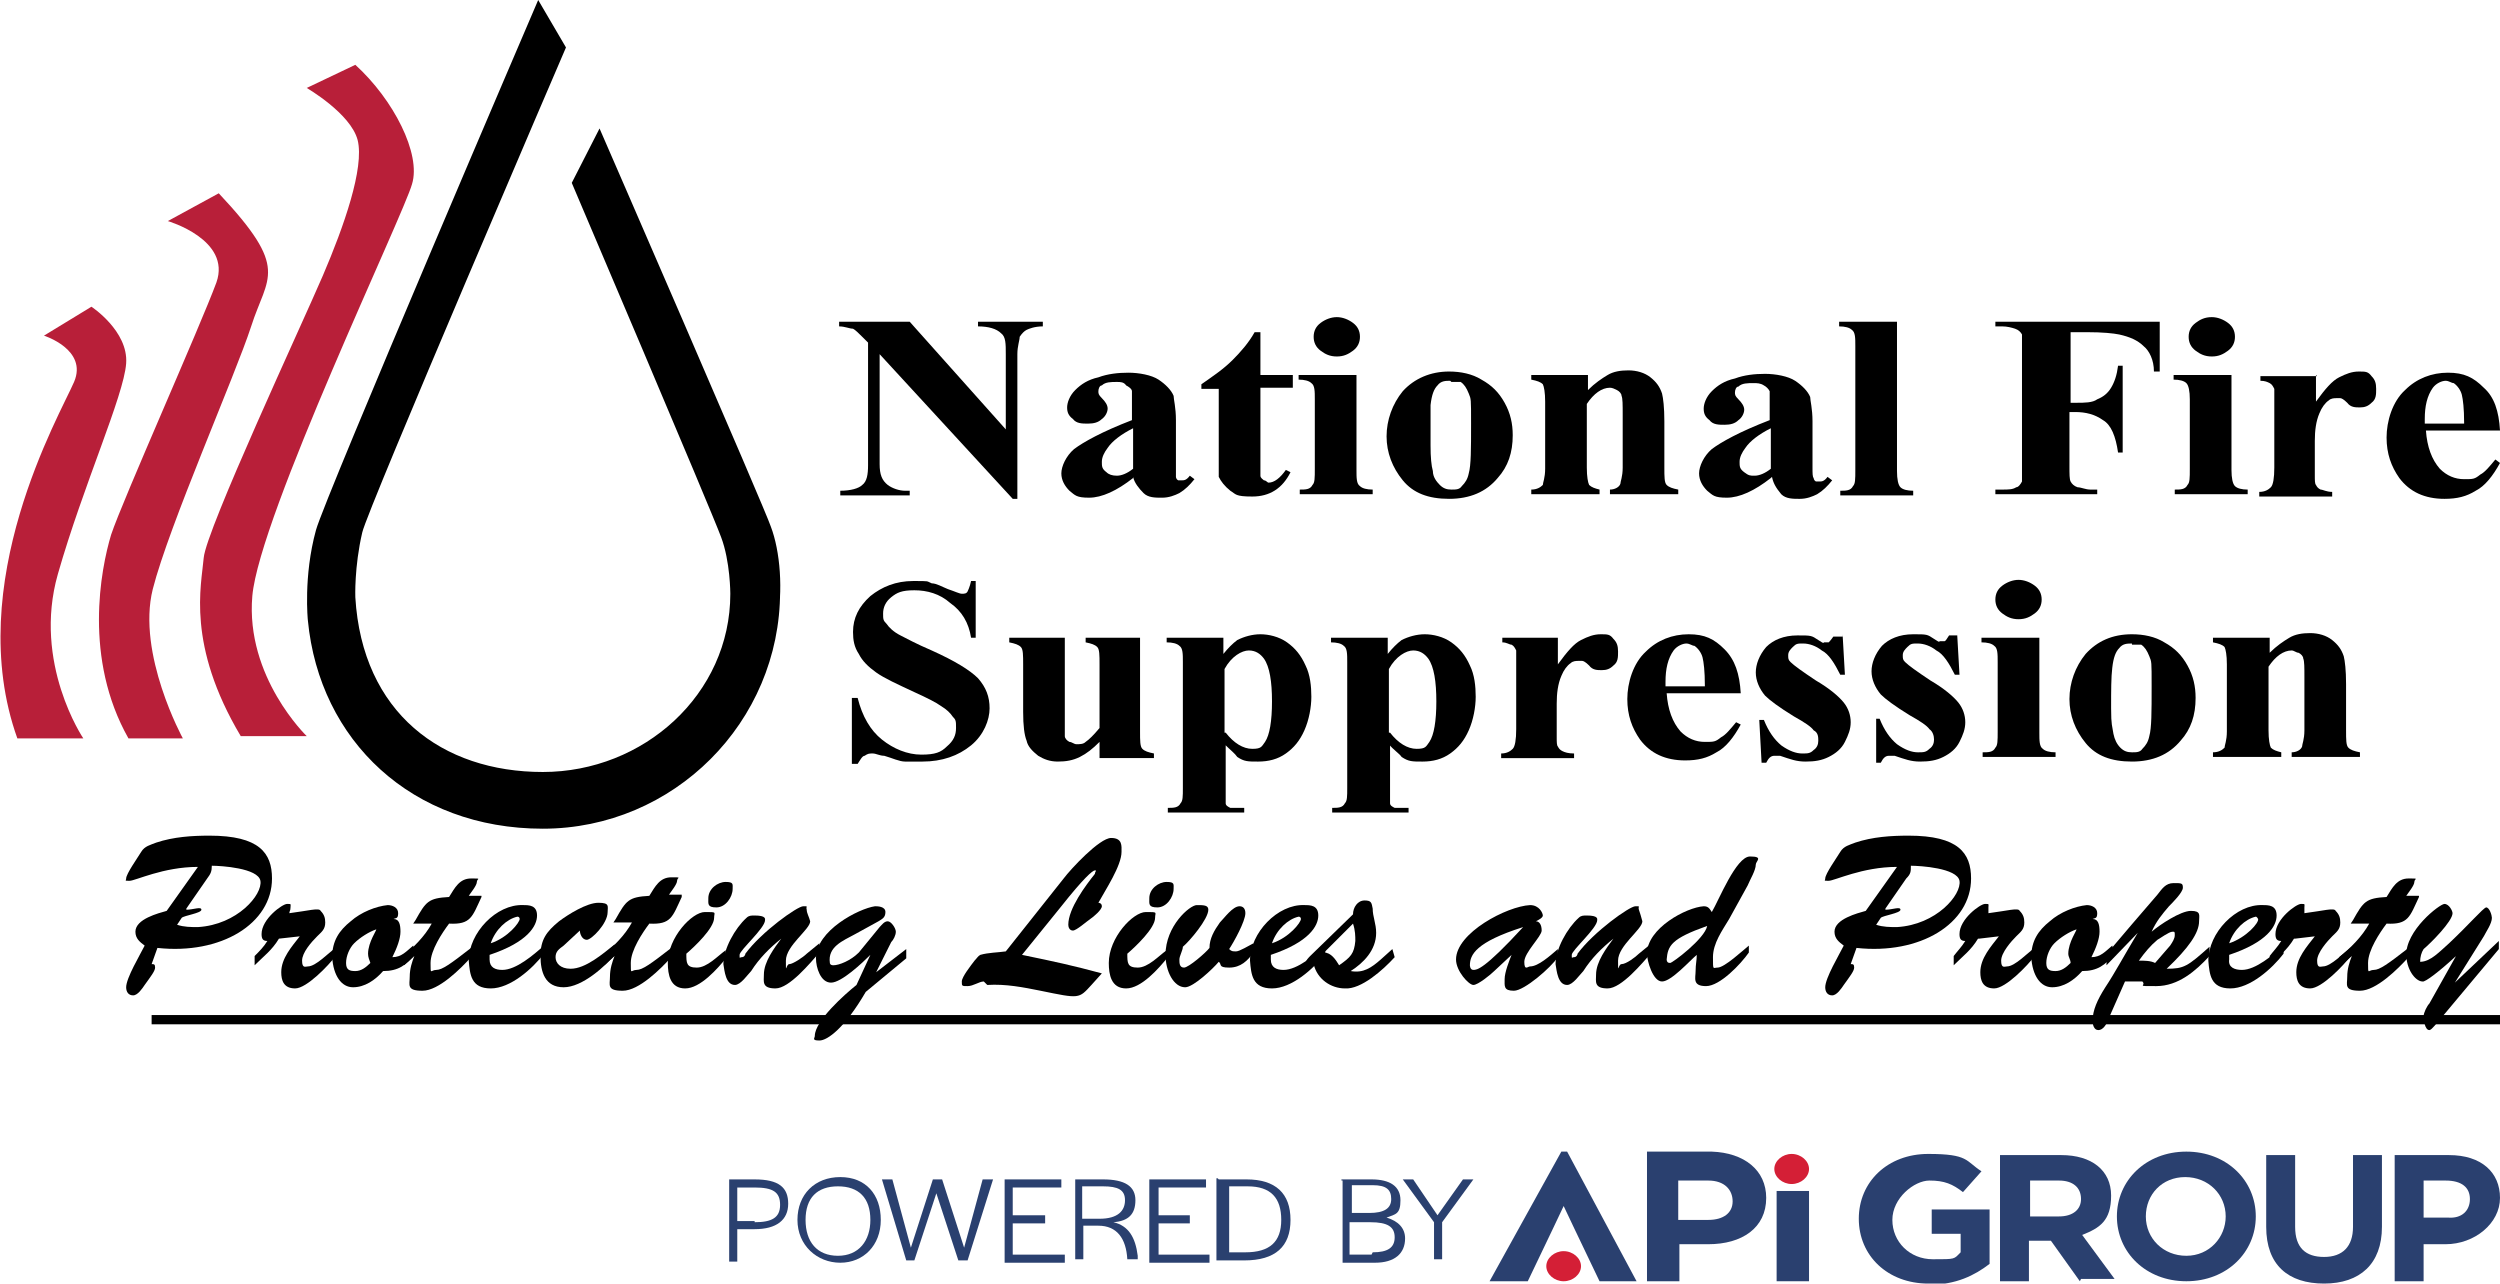
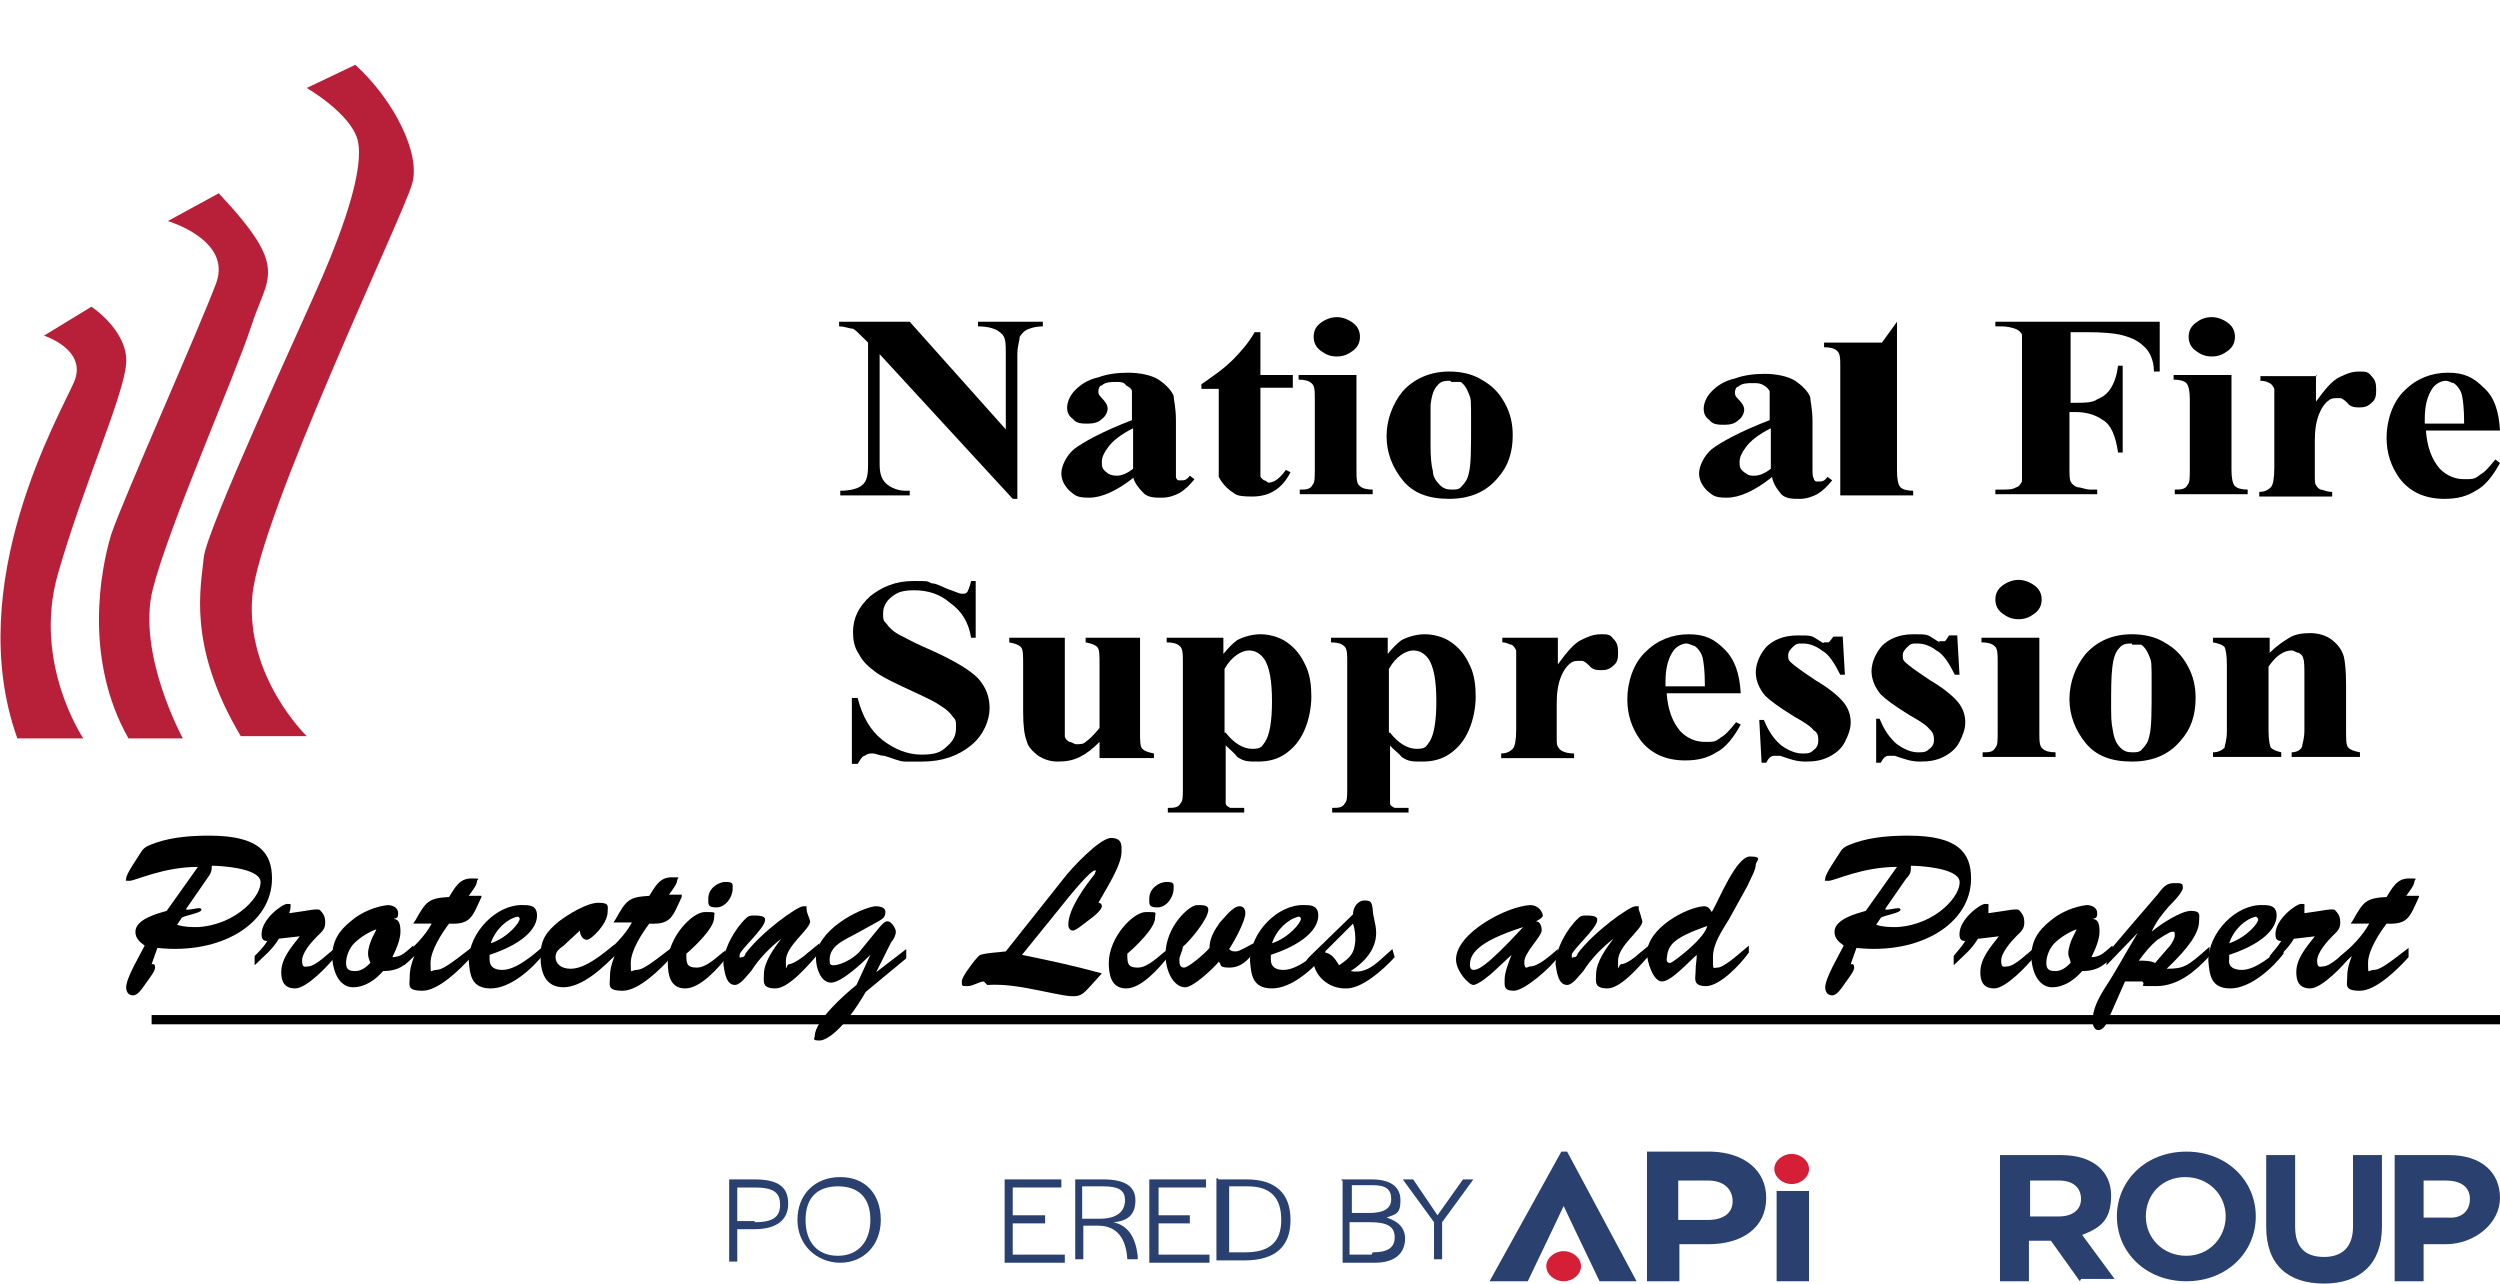
<svg xmlns="http://www.w3.org/2000/svg" data-name="Layer 1" version="1.1" viewBox="0 0 216 110.9" preserveAspectRatio="xMinYMin">
  <defs>
    <style>
      .cls-1 {
        clip-path: url(#clippath);
      }

      .cls-2 {
        fill: none;
      }

      .cls-2, .cls-3, .cls-4, .cls-5, .cls-6 {
        stroke-width: 0px;
      }

      .cls-3 {
        fill: #b81f39;
      }

      .cls-4 {
        fill: #000;
      }

      .cls-5 {
        fill: #d41f36;
      }

      .cls-6 {
        fill: #2a406f;
      }
    </style>
    <clipPath id="clippath">
      <rect class="cls-2" width="216" height="105.1" />
    </clipPath>
  </defs>
  <g class="cls-1">
    <path class="cls-3" d="M3.8,29s3.8,1.2,2.6,4c-1.2,2.8-9.7,17.4-4.9,30.8h5.7s-4.4-6.5-2.2-14.2c2.2-7.7,5.7-15.4,5.9-18.2.2-2.8-3-4.9-3-4.9l-4.1,2.5Z" />
    <path class="cls-3" d="M11.1,63.8h4.7s-4-7.3-2.6-12.9c1.4-5.5,7.1-18.4,8.5-22.7,1.4-4.4,3.4-4.9-2.8-11.5l-4.4,2.4s5.5,1.6,4.2,5.3c-1.4,3.8-8.1,18.8-9.1,21.8-.9,3-2.4,10.7,1.5,17.6" />
    <path class="cls-3" d="M20.8,63.6h5.7s-5.3-5.1-4.7-12.1c.6-6.9,13.1-33,13.8-35.6.8-2.6-1.6-7.3-4.9-10.3l-4.2,2s3.8,2.2,4.4,4.5c.6,2.4-1.2,7.5-3,11.7-1.8,4.2-10.1,22-10.3,24.4-.2,2.4-1.5,7.5,3.2,15.4" />
-     <path class="cls-4" d="M67.4,51.1c0,11.3-9.2,20.5-20.5,20.5s-19.3-7.6-20.3-18c0,0-.4-3.8.7-7.8C28.1,42.9,46.5,0,46.5,0l2.4,4.1s-17.2,40-17.6,41.9c-.7,3-.6,5.6-.6,5.6.6,10,7.5,15.1,16.2,15.1s16.2-6.7,16.2-15.4c0,0,0-2.8-.8-4.9-.8-2.2-12.9-30.6-12.9-30.6l2.4-4.7s14.4,33.1,14.8,34.4c.8,2.1,1.1,5.5.5,8.5" />
    <rect class="cls-4" x="13.1" y="87.7" width="202.9" height=".8" />
    <path class="cls-4" d="M13.1,83.3c.2,0,.3,0,.3.3s-.4.8-.9,1.5c-.2.3-.6.9-1,.9s-.6-.3-.6-.7c0-.8,1.2-2.8,1.6-3.6-.4-.3-.8-.6-.8-1.2,0-1.1,2-1.6,2.7-1.8l2.7-3.8c-3,0-5.4,1.2-5.9,1.2s-.3,0-.3-.2c0-.4,1-1.8,1.3-2.3.3-.5.8-.6,1.3-.8,1.5-.5,3.1-.6,4.6-.6,4.3,0,5.4,1.5,5.4,3.7,0,3.9-4.4,6.6-9.9,6l-.5,1.4ZM16.1,78.6c.6,0,1.3-.3,1.3,0s-1.5.5-1.7.7l-.4.6c.6.2,1.2.2,1.8.2,3.4-.2,5.6-2.8,5.4-4-.2-1.1-3.4-1.3-4.2-1.3,0,.5-.1.7-.4,1.1l-1.8,2.6h0Z" />
    <path class="cls-4" d="M24.1,81.1c-.6,1-1.3,1.5-2.1,2.3v-.8c.4-.4.8-.8,1.1-1.3-.4,0-.5-.2-.5-.6,0-1.3,1.8-2.6,2.2-2.6s.3,0,.3.3-.1.3-.1.5c1.6-.2,2.6-.5,2.7-.2.3.3.4.6.4,1,0,.6-.3.8-.7,1.2-.5.5-1.3,1.4-1.3,2.1s.3.5.5.5c.7,0,1.8-1.2,2.4-1.6v.7c-.6.8-2.5,2.8-3.5,2.8s-1.2-.7-1.2-1.4c0-1.2.9-2.2,1.6-3.1l-1.8.2Z" />
    <path class="cls-4" d="M35.9,82.4c-.8,1-1.5,1.5-2.8,1.5-.7.8-1.6,1.4-2.6,1.4s-1.7-1-1.8-2.6c0-1.4.6-2.3,1.6-3.1.9-.8,2.2-1.3,3.2-1.4.4,0,.9.2.9.7s-.2.4-.4.5c.5,0,.6.5.6,1.1s-.3,1.4-.7,2.2c.8,0,1.2-.5,1.8-1l.2.7M30.6,81.5c-.4.4-.7,1.1-.7,1.7s.3.7.8.7.9-.3,1.3-.7c-.1-.3-.2-.5-.2-.8,0-1,.8-2.1.7-2.1-.6.2-1.4.7-1.9,1.2" />
    <path class="cls-4" d="M41.6,77.5c-.8,1.7-.9,2.4-2.8,2.3-.6.8-1.6,2.3-1.6,3.4s0,.6.5.6,1.2-.5,3-1.9v.8c-.9,1-2.8,2.9-4.2,2.9s-1.1-.5-1.1-1.2.2-1.3.4-1.8l-.9.8-.2-.7c1-.8,2-1.8,2.6-2.9h-1.6l.2-.3c.9-1.6,1.1-1.9,2.9-2,.5-.8.9-1.6,1.9-1.6s.5,0,.5.3-.5.9-.7,1.2h1.1Z" />
    <path class="cls-4" d="M47,82.4c-1,1.3-2.9,3-4.6,3s-1.8-1.2-1.9-2.4c0-2.4,2.4-4.9,4.7-4.8.5,0,1.2,0,1.2.9s-.8,2.3-4.1,3.4v.4c0,.7.5.9,1.1.9,1.2,0,2.7-1.3,3.6-2.1v.7ZM44.9,79.4s0-.2-.2-.2c-.9.2-1.9,1.1-2.3,2.3,1.5-.5,2.5-1.8,2.5-2.1" />
    <path class="cls-4" d="M48.7,81.7c-.4.3-.7.5-.7,1s.4,1,1.3,1c1.3,0,2.8-1.3,3.8-2.1l.2.7c-1,1.2-3,3-4.6,3s-2-1.3-2-2.7.5-2.1,1.6-3c.8-.6,2.4-1.6,3.4-1.6s.8.3.8.8c0,1-1.4,2.4-1.8,2.4s-.6-.5-.6-.8l-1.4,1.3Z" />
    <path class="cls-4" d="M58.9,77.5c-.8,1.7-.9,2.4-2.8,2.3-.6.8-1.6,2.3-1.6,3.4s0,.6.5.6,1.2-.5,3-1.9v.8c-.9,1-2.8,2.9-4.2,2.9s-1.1-.5-1.1-1.2.2-1.3.4-1.8l-.9.8-.2-.8c1-.8,2-1.8,2.6-2.9h-1.6l.2-.3c.9-1.6,1.1-1.9,2.9-2,.5-.8.9-1.6,1.9-1.6s.5,0,.5.3-.5.9-.7,1.2h1.1v.2Z" />
    <path class="cls-4" d="M62.8,82.7c-.8,1-2.3,2.7-3.6,2.7s-1.5-1.2-1.5-2.2c0-2.2,2.1-4.4,3.2-4.4s.8,0,.8.5c0,.9-1.7,2.5-2.4,3.1,0,.8,0,1.2.9,1.2s1.8-1,2.5-1.5v.6h0ZM61.2,77.6c0-.8.8-1.4,1.5-1.4s.6.2.6.6c0,.7-.6,1.6-1.4,1.6s-.7-.3-.7-.8" />
    <path class="cls-4" d="M70.8,81.5v.8c-.8.9-2.6,3.1-3.8,3.1s-1-.6-1-1.2c0-1.1.9-2.3,1.5-3.1-1,.8-1.9,1.7-2.6,2.8-.3.3-.9,1.2-1.4,1.2-.8,0-.9-1.2-1-1.8,0-1.3,1-3.1,2-4,.2-.2.4-.2.7-.2,1,0,.9.3.9.4,0,.7-2.2,2.6-2.2,3s0,.2.2.2.3-.2.3-.3c1.4-1.9,4.5-4.1,5-4.1s.2,0,.3.3c0,.3.2.6.3,1,0,.7-2.1,2.1-2.1,3.4s0,.3.3.3,1.2-.6,1.5-.9l1.1-.9" />
    <path class="cls-4" d="M75.2,82.5h0c-.7.7-2.5,2.4-3.4,2.4s-1.3-1.3-1.3-2.1c0-2.4,3.7-4.3,5.1-4.5.2,0,.9,0,.9.5s-.3.6-.6.8l-2,1.1c-1.1.6-2.4,1.1-2.2,2.5,0,0,0,.2.3.2.5,0,1.5-.4,2.2-1.1l1.8-2.2c.2-.2.4-.5.7-.5s.7.6.7.9-.2.7-.4.9l-1.3,2.6,2.6-2v.8l-3.5,2.9c-1.8,3.1-3.3,4.2-4,4.2s-.4-.2-.4-.4c0-1.3,2.6-3.6,3.6-4.4l1.2-2.6Z" />
    <path class="cls-4" d="M85,84.8c-.4,0-.9.4-1.4.4s-.5,0-.5-.4.8-1.4,1.1-1.8c.2-.2.3-.4.5-.5.7-.2,1.5-.2,2.2-.3l5-6.3c.6-.8,3.1-3.5,4.1-3.5s.9.7.9,1.2c0,1.2-1.4,3.3-2,4.4,0,0,.3,0,.3.3s-.7.9-1,1.1c-.3.2-1.2,1-1.5,1s-.4-.3-.4-.5c0-1.4,1.5-3.4,2.3-4.4,0-.2.2-.3,0-.3s-1,.7-2.9,3.1l-3.4,4.2c2.9.6,4.3.9,6.9,1.6l-.9,1c-1.1,1.2-1,1.2-4.4.5-1.5-.3-3-.6-4.6-.5l-.3-.3Z" />
    <path class="cls-4" d="M100.9,82.7c-.8,1-2.3,2.7-3.6,2.7s-1.5-1.2-1.5-2.2c0-2.2,2.1-4.4,3.2-4.4s.8,0,.8.5c0,.9-1.7,2.5-2.4,3.1,0,.8,0,1.2.9,1.2s1.8-1,2.5-1.5v.6h0ZM99.3,77.6c0-.8.8-1.4,1.5-1.4s.6.2.6.6c0,.7-.6,1.6-1.4,1.6s-.7-.3-.7-.8" />
    <path class="cls-4" d="M107.1,78.3c.3,0,.5.2.5.6,0,.7-1,2.5-1.4,3.1.2.2.3.2.6.2s1.1-.5,1.5-.7v.8c-.5.7-1.1,1.3-2.1,1.3s-.6-.3-.9-.5c-.5.6-2.2,2.2-2.9,2.2-1,0-1.7-1.4-1.7-2.8,0-2.5,2.1-4.3,2.7-4.3s1,0,1,.4c0,.8-1.6,2.7-2.2,3.2,0,.3-.3.8-.3,1.1s0,.7.4.7,1.9-1.3,2.2-1.7c0-.8.4-1.5.9-2.2.4-.4,1.1-1.4,1.7-1.4" />
    <path class="cls-4" d="M114.5,82.4c-1,1.3-2.9,3-4.6,3s-1.8-1.2-1.9-2.4c0-2.4,2.4-4.9,4.7-4.8.5,0,1.2,0,1.2.9s-.8,2.3-4.1,3.4v.4c0,.7.5.9,1.1.9,1.2,0,2.7-1.3,3.6-2.1v.7M112.4,79.4s0-.2-.2-.2c-.9.2-1.9,1.1-2.3,2.3,1.5-.5,2.5-1.8,2.5-2.1" />
    <path class="cls-4" d="M120.3,82l.2.7c-1,1.1-2.9,2.8-4.3,2.7-1.2,0-2.4-.8-2.7-2.1,0,0-.2.2-.4.2s-.3-.2-.3-.3c0-.2.3-.5.4-.6l3.7-3.6c0-.6.4-1.2,1-1.2s.6.2.7.7c0,.7.3,1.3.3,2.1,0,1.5-1.1,2.6-2.2,3.3,1.1.2,1.8-.3,2.6-1l1-.9M114.4,82.3c.6,0,1,.6,1.3,1.1,1-.7,1.3-1,1.4-2.1,0-.4,0-.9-.2-1.5l-2.5,2.5" />
    <path class="cls-4" d="M129.1,83.9c-.3.3-1.4,1.2-1.8,1.2s-1.5-1.2-1.5-2.2c0-2.3,4.4-4.6,6.4-4.7.8,0,1.1.7,1.1.9s-.4.4-.6.5c.3,0,.5.3.5.8s-1.5,1.9-1.5,2.7.3.4.5.4c.7,0,1.7-.9,2.4-1.5v.7c-.6.9-2.9,2.9-3.8,2.9s-.8-.4-.8-1,.4-1.6.6-2.1l-1.5,1.4ZM127,83.4s0,.4.3.4.9,0,4.3-3.7c-4.1,1.3-4.6,2.4-4.6,3.3" />
    <path class="cls-4" d="M142.7,81.5v.8c-.8.9-2.6,3.1-3.8,3.1s-1-.6-1-1.2c0-1.1.9-2.3,1.5-3.1-1,.8-1.9,1.7-2.6,2.8-.3.3-.9,1.2-1.4,1.2-.8,0-.9-1.2-1-1.8,0-1.3,1-3.1,2-4,.2-.2.4-.2.7-.2,1,0,.9.3.9.4,0,.7-2.2,2.6-2.2,3s0,.2.2.2.3-.2.3-.3c1.4-1.9,4.5-4.1,5-4.1s.2,0,.3.3c.1.3.2.6.3,1,0,.7-2.1,2.1-2.1,3.4s0,.3.3.3c.4,0,1.2-.6,1.5-.9l1.1-.9" />
    <path class="cls-4" d="M149.4,79.4c-.6,1-1.4,2.1-1.4,3.3s0,.9.4.9c.6,0,2.2-1.5,2.7-1.9v.6c-.7,1-2.5,2.9-3.7,2.9s-.9-.7-.9-1.3.1-.9.1-1.4c-.6.5-2.2,2.3-3,2.3s-1.3-1.8-1.3-2.4c0-2.2,3.4-4,4.9-4.1.4,0,.5.2.7.5.6-1,2.1-4.8,3.3-4.8s.5.4.5.7c0,.5-.5,1.3-.7,1.8l-1.6,2.9ZM144,82.9c0,.2.1.3.3.3s3-2.1,3.2-3.2c-3.1,1.1-3.4,1.7-3.5,2.9" />
    <path class="cls-4" d="M159.9,83.3c.2,0,.3,0,.3.3s-.4.8-.9,1.5c-.2.3-.6.9-1,.9s-.6-.3-.6-.7c0-.8,1.2-2.8,1.6-3.6-.4-.3-.8-.6-.8-1.2,0-1.1,2-1.6,2.7-1.8l2.7-3.8c-3,0-5.4,1.2-5.9,1.2s-.3,0-.3-.2c0-.4,1-1.8,1.3-2.3.3-.5.8-.6,1.3-.8,1.5-.5,3.1-.6,4.6-.6,4.3,0,5.4,1.5,5.4,3.7,0,3.9-4.4,6.6-9.9,6l-.5,1.4ZM162.9,78.6c.6,0,1.3-.3,1.3,0s-1.5.5-1.7.7l-.4.6c.6.2,1.2.2,1.8.2,3.4-.2,5.6-2.8,5.4-4-.2-1.1-3.4-1.3-4.2-1.3,0,.5,0,.7-.4,1.1l-1.8,2.6h0Z" />
    <path class="cls-4" d="M170.9,81.1c-.6,1-1.3,1.5-2.1,2.3v-.8c.3-.4.7-.8,1-1.3-.4,0-.5-.2-.5-.6,0-1.3,1.8-2.6,2.2-2.6s.3,0,.3.3,0,.3,0,.5c1.6-.2,2.6-.5,2.7-.2.3.3.4.6.4,1,0,.6-.3.8-.7,1.2-.4.4-1.3,1.4-1.3,2.1s.3.5.5.5c.7,0,1.8-1.2,2.4-1.6v.7c-.6.8-2.5,2.8-3.5,2.8s-1.2-.7-1.2-1.4c0-1.2.9-2.2,1.6-3.1l-1.7.2Z" />
    <path class="cls-4" d="M182.7,82.4c-.8,1-1.5,1.5-2.8,1.5-.7.8-1.6,1.4-2.6,1.4s-1.7-1-1.8-2.6c0-1.4.6-2.3,1.6-3.1.9-.8,2.2-1.3,3.2-1.4.4,0,.9.2.9.7s-.2.4-.4.5c.5,0,.6.5.6,1.1s-.3,1.4-.7,2.2c.8,0,1.2-.5,1.8-1l.2.7M177.5,81.5c-.4.4-.7,1.1-.7,1.7s.3.7.8.7.9-.3,1.3-.7c0-.3-.2-.5-.2-.8,0-1,.8-2.1.7-2.1-.6.2-1.4.7-1.9,1.2Z" />
    <path class="cls-4" d="M182.1,88.2c-.1.3-.4.8-.8.8s-.5-.5-.5-.8c0-.9.4-1.8,1.1-2.9.8-1.2,1.6-2.7,2.8-4.7l-2.7,2.8v-.9c-.1,0,4.4-5.2,4.4-5.2.4-.5.7-1,1.4-1s.8,0,.8.4-.9,1.3-1.2,1.6c-.6.7-1.1,1.3-1.5,2.2.7-.6,2.5-1.8,3.4-1.8s.7.4.7.9c0,1-.9,2.3-2.8,4.1,1.5,0,1.8-.2,3.7-1.9v.8c-1.2,1.3-2.7,2.6-4.6,2.6s-.8,0-1.2-.4h-1.5l-1.5,3.4ZM187.5,81.7c.2-.3.4-.6.4-.9s0-.3-.2-.3c-.3,0-1.1.6-1.3.7-.6.5-1.1,1.1-1.6,1.8.5,0,1,0,1.4.2l1.3-1.5Z" />
    <path class="cls-4" d="M197.3,82.4c-1,1.3-2.9,3-4.6,3s-1.8-1.2-1.9-2.4c0-2.4,2.4-4.9,4.7-4.8.5,0,1.2,0,1.2.9s-.8,2.3-4.1,3.4v.4c-.1.7.5.9,1.1.9,1.2,0,2.7-1.3,3.6-2.1v.7ZM195.1,79.4s-.1-.2-.2-.2c-.9.2-1.9,1.1-2.3,2.3,1.5-.5,2.6-1.8,2.5-2.1" />
    <path class="cls-4" d="M198.2,81.1c-.6,1-1.3,1.5-2.1,2.3v-.8c.3-.4.7-.8,1-1.3-.4,0-.5-.2-.5-.6,0-1.3,1.8-2.6,2.2-2.6s.3,0,.3.3,0,.3,0,.5c1.6-.2,2.6-.5,2.7-.2.3.3.4.6.4,1,0,.6-.3.8-.7,1.2-.4.4-1.3,1.4-1.3,2.1s.3.5.5.5c.7,0,1.8-1.2,2.4-1.6v.7c-.6.8-2.5,2.8-3.5,2.8s-1.2-.7-1.2-1.4c0-1.2.9-2.2,1.6-3.1l-1.7.2Z" />
    <path class="cls-4" d="M209,77.5c-.8,1.7-.9,2.4-2.8,2.3-.6.8-1.6,2.3-1.6,3.4s0,.6.5.6,1.2-.5,3-1.9v.8c-.9,1-2.8,2.9-4.2,2.9s-1.1-.5-1.1-1.2.2-1.3.4-1.8l-.9.8-.2-.7c1-.8,2-1.8,2.6-2.9h-1.6l.2-.3c.9-1.6,1.1-1.9,2.9-2,.5-.8.9-1.6,1.9-1.6s.5,0,.5.3-.5.9-.7,1.2h1.1Z" />
-     <path class="cls-4" d="M210.8,88.1c-.2.2-.7.9-.9.9-.4,0-.5-.9-.5-1.2s.3-.9.5-1.1l2.3-4.1c-1.4,1.3-2.7,2.3-2.9,2.2-.5,0-1.3-.8-1.4-2.2-.1-2.2,2.9-4.5,3.3-4.5s.7.6.7.8c0,.7-1.9,2.6-2.5,3.1-.2.3-.3.7-.3,1.1.9,0,1.7-.9,2.5-1.6,1.8-1.7,2.9-3,3.2-3.1.3,0,.5.7.5.9,0,.5-.5,1.2-.7,1.6l-2.5,4,3.8-3.6v.7c0,0-5.1,6.1-5.1,6.1Z" />
    <path class="cls-4" d="M78.6,27.8l8.3,9.3v-6.5c0-.9,0-1.5-.4-1.8-.4-.4-1.1-.6-2-.6v-.4h5.6v.4c-.7,0-1.2.2-1.4.3-.2.1-.4.3-.6.6,0,.3-.2.8-.2,1.5v12.5h-.4l-11.5-12.5v9.5c0,.9.2,1.4.7,1.8.4.3,1,.5,1.5.5h.4v.4h-6v-.4c.9,0,1.6-.2,1.9-.5.4-.3.5-.9.5-1.7v-10.6l-.4-.4c-.4-.4-.7-.7-.9-.8-.3,0-.7-.2-1.2-.2v-.4h6.1Z" />
    <path class="cls-4" d="M97.9,41.3c-1.4,1.1-2.7,1.7-3.8,1.7s-1.2-.2-1.7-.6c-.4-.4-.7-.9-.7-1.5s.4-1.5,1.1-2.1c.8-.6,2.4-1.5,5-2.5v-2.5c0-.2-.3-.4-.5-.5-.2-.3-.5-.3-.8-.3-.5,0-1,0-1.3.3-.2,0-.3.3-.3.5s0,.3.3.6.5.6.5.9-.2.7-.5.9c-.3.3-.7.4-1.2.4s-1,0-1.3-.4c-.4-.3-.5-.6-.5-1s.2-1,.7-1.5,1.1-.9,2-1.1c.8-.3,1.7-.4,2.6-.4s2,.2,2.6.6c.6.4,1.1.9,1.3,1.4,0,.3.2,1,.2,2.1v4.9s0,.2.2.3c.2,0,.2,0,.3,0,.2,0,.4,0,.7-.4l.4.3c-.4.5-.8.9-1.3,1.2-.4.2-.9.4-1.5.4s-1.2,0-1.6-.4-.8-.9-.9-1.4h0ZM97.9,40.5v-3.5c-1,.5-1.8,1.1-2.2,1.7-.3.4-.5.8-.5,1.2s0,.6.4.9c.2.2.5.3.9.3s.9-.2,1.4-.6" />
    <path class="cls-4" d="M108.9,28.6v3.8h2.8v1.1h-2.8v7.6c0,.2.2.3.3.4.2,0,.3.2.4.2.5,0,1-.4,1.5-1.1l.4.2c-.7,1.4-1.8,2.1-3.3,2.1s-1.4-.2-1.9-.5c-.5-.4-.8-.8-1-1.2v-7.6h-1.5v-.4c1-.7,1.9-1.3,2.7-2.1.7-.7,1.4-1.5,1.9-2.4h.5Z" />
    <path class="cls-4" d="M117.2,32.4v8.2c0,.7,0,1.2.3,1.4.2.2.6.3,1.1.3v.4h-6.3v-.4c.5,0,.9,0,1.1-.4.2-.2.2-.6.2-1.4v-6c0-.7,0-1.2-.3-1.4-.2-.2-.6-.3-1.1-.3v-.4h5ZM115.5,27.4c.5,0,1,.2,1.4.5s.6.7.6,1.2-.2.9-.6,1.2c-.4.3-.8.5-1.4.5s-1-.2-1.4-.5c-.4-.3-.6-.7-.6-1.2s.2-.9.6-1.2.9-.5,1.4-.5" />
    <path class="cls-4" d="M125.2,32.1c1,0,2,.2,2.8.7.9.5,1.5,1.1,2,2s.7,1.8.7,2.8c0,1.5-.4,2.7-1.3,3.7-1,1.2-2.4,1.8-4.2,1.8s-3.1-.5-4-1.6c-.9-1.1-1.4-2.4-1.4-3.8s.5-2.8,1.4-3.9c1-1.1,2.4-1.7,4-1.7M125.3,32.9c-.4,0-.8,0-1.1.4-.3.3-.5.8-.6,1.7v3.5q0,1.5.2,2.2c0,.5.3.9.6,1.2.3.3.6.4,1,.4s.7,0,.9-.3c.3-.3.5-.6.6-1.1.2-.7.2-2.1.2-4.3s0-2.1-.2-2.6c-.2-.5-.4-.8-.7-1-.2,0-.5,0-.8,0h0Z" />
-     <path class="cls-4" d="M137.2,32.4v1.3c.6-.6,1.2-1,1.7-1.3s1.1-.4,1.8-.4,1.4.2,1.9.6c.5.4.8.8,1,1.4.1.4.2,1.2.2,2.4v4c0,.8,0,1.3.2,1.5.2.2.5.3,1,.4v.4h-5.9v-.4c.4,0,.8-.2.9-.5,0-.2.2-.6.2-1.4v-4.6c0-.8,0-1.4-.1-1.6,0-.2-.2-.4-.4-.5-.2-.1-.4-.2-.6-.2-.7,0-1.4.5-2,1.4v5.5c0,.8.1,1.3.2,1.5.2.2.5.3.9.4v.4h-5.9v-.4c.5,0,.8-.2,1-.4,0-.2.2-.6.2-1.4v-5.8c0-.8-.1-1.3-.2-1.5-.2-.2-.5-.3-1-.4v-.4h4.9Z" />
    <path class="cls-4" d="M153,41.3c-1.4,1.1-2.7,1.7-3.8,1.7s-1.2-.2-1.7-.6c-.4-.4-.7-.9-.7-1.5s.4-1.5,1.1-2.1c.8-.6,2.4-1.5,5-2.5v-1c0-.8,0-1.3,0-1.5-.1-.2-.3-.4-.5-.5-.3-.2-.6-.2-.9-.2-.5,0-1,0-1.3.3-.2,0-.3.3-.3.5s0,.3.3.6c.3.3.5.6.5.9s-.2.7-.5.9c-.3.3-.7.4-1.2.4s-1,0-1.3-.4c-.4-.3-.5-.6-.5-1s.2-1,.7-1.5,1.1-.9,2-1.1c.8-.3,1.7-.4,2.6-.4s2,.2,2.6.6,1.1.9,1.3,1.4c0,.3.2,1,.2,2.1v4c0,.5,0,.8.1.9,0,0,0,.2.2.3h.3c.2,0,.4,0,.7-.4l.4.3c-.4.5-.8.9-1.3,1.2-.4.2-.9.4-1.5.4s-1.2,0-1.6-.4c-.5-.6-.7-1-.8-1.5h0ZM153,40.5v-3.5c-1,.5-1.8,1.1-2.2,1.7-.3.4-.5.8-.5,1.2s0,.6.4.9.5.3.9.3.9-.2,1.4-.6Z" />
-     <path class="cls-4" d="M163.9,27.8v12.9c0,.7.1,1.2.3,1.4s.6.3,1.1.3v.4h-6.3v-.4c.5,0,.9,0,1.1-.4.2-.2.2-.6.2-1.4v-10.7c0-.7,0-1.2-.3-1.4-.2-.2-.6-.3-1.1-.3v-.4h5Z" />
+     <path class="cls-4" d="M163.9,27.8v12.9c0,.7.1,1.2.3,1.4s.6.3,1.1.3v.4h-6.3v-.4v-10.7c0-.7,0-1.2-.3-1.4-.2-.2-.6-.3-1.1-.3v-.4h5Z" />
    <path class="cls-4" d="M178.9,28.6v6.2h.5c.7,0,1.4,0,1.8-.3.5-.2.9-.5,1.2-1s.5-1.1.6-1.9h.4v7.5h-.4c-.2-1.4-.6-2.4-1.3-2.8-.7-.5-1.5-.7-2.4-.7h-.5v4.6c0,.8,0,1.2.1,1.4s.3.4.6.5c.3,0,.7.2,1.1.2h.6v.4h-8.8v-.4h.6c.5,0,.9,0,1.2-.2.2,0,.4-.3.5-.5,0-.2,0-.6,0-1.4v-9.9c0-.8,0-1.2,0-1.4-.1-.2-.3-.4-.6-.5-.3-.1-.7-.2-1.1-.2h-.6v-.4h14.2v4.3h-.5c0-1-.4-1.8-.9-2.2-.5-.5-1.2-.8-2.1-1-.5-.1-1.4-.2-2.8-.2h-1.4Z" />
    <path class="cls-4" d="M192.8,32.4v8.2c0,.7.1,1.2.3,1.4.2.2.6.3,1.1.3v.4h-6.3v-.4c.5,0,.9,0,1.1-.4.2-.2.2-.6.2-1.4v-6c0-.7-.1-1.2-.3-1.4-.2-.2-.6-.3-1.1-.3v-.4h5ZM191.1,27.4c.5,0,1,.2,1.4.5.4.3.6.7.6,1.2s-.2.9-.6,1.2c-.4.3-.8.5-1.4.5s-1-.2-1.4-.5c-.4-.3-.6-.7-.6-1.2s.2-.9.6-1.2c.4-.3.8-.5,1.4-.5" />
    <path class="cls-4" d="M200.1,32.4v2.3c.8-1.1,1.4-1.8,2-2.1.6-.3,1.1-.5,1.7-.5s.8,0,1.1.4c.3.3.4.6.4,1.1s0,.9-.4,1.2c-.3.3-.6.4-1,.4s-.8,0-1.1-.4c-.3-.3-.5-.4-.6-.4h-.3c-.2,0-.5,0-.7.2-.3.2-.6.6-.8,1.1-.3.7-.4,1.5-.4,2.4v3c0,.4,0,.7.1.8.1.2.2.3.4.4.2,0,.5.2,1,.2v.4h-6.3v-.4c.5,0,.8-.2,1-.4.2-.2.3-.8.3-1.7v-5.7c0-.6,0-1,0-1.1-.1-.2-.2-.4-.4-.5s-.4-.2-.8-.2v-.4h4.9Z" />
    <path class="cls-4" d="M216,37.2h-6.4c.1,1.4.5,2.5,1.2,3.3.6.6,1.3.9,2.1.9s.9,0,1.4-.4c.4-.2.8-.7,1.3-1.3l.4.3c-.6,1.1-1.3,2-2.1,2.4-.8.5-1.6.7-2.7.7-1.7,0-3-.6-3.9-1.8-.7-1-1.1-2.1-1.1-3.5s.5-3.1,1.6-4.1c1-1,2.3-1.5,3.7-1.5s2.2.4,3.1,1.3c.9.8,1.3,2,1.4,3.7M212.9,36.5c0-1.2-.1-2-.2-2.4-.1-.4-.4-.8-.7-1-.2,0-.4-.2-.7-.2s-.8.2-1.1.6c-.5.7-.7,1.6-.7,2.7v.4h3.4Z" />
    <path class="cls-4" d="M84.3,50.1v5h-.4c-.2-1.3-.8-2.3-1.8-3-.9-.8-2-1.1-3.1-1.1s-1.5.2-2,.6-.7.9-.7,1.4,0,.6.3.9c.2.3.6.7,1.2,1s1.3.7,2.7,1.3c2,.9,3.3,1.7,4,2.4.7.8,1,1.6,1,2.6s-.5,2.3-1.6,3.2c-1.1.9-2.5,1.4-4.2,1.4h-1.5c-.5,0-1.1-.3-1.8-.5-.4,0-.7-.2-1-.2s-.4,0-.7.2c-.2,0-.4.4-.6.7h-.5v-5.7h.5c.4,1.6,1.1,2.8,2.1,3.6s2.2,1.3,3.4,1.3,1.7-.2,2.2-.7c.6-.5.8-1,.8-1.6s0-.7-.3-1c-.2-.3-.5-.6-1-.9-.4-.3-1.2-.7-2.3-1.2-1.5-.7-2.6-1.2-3.3-1.7-.7-.5-1.2-1-1.5-1.6-.4-.6-.5-1.2-.5-1.9,0-1.2.5-2.2,1.5-3.1,1-.8,2.2-1.3,3.7-1.3s1.1,0,1.6.2c.4,0,.9.3,1.4.5.6.2,1,.4,1.2.4s.4,0,.5-.2c0,0,.2-.4.3-.9h.4Z" />
    <path class="cls-4" d="M98.5,55.1v8.1c0,.8,0,1.3.2,1.5.2.2.5.3,1,.4v.4h-4.7v-1.4c-.6.6-1.1,1-1.7,1.3-.6.3-1.2.4-1.9.4s-1.2-.2-1.7-.5c-.5-.4-.9-.8-1-1.3-.2-.5-.3-1.3-.3-2.5v-4.1c0-.8,0-1.3-.2-1.5-.2-.2-.5-.3-1-.4v-.4h4.8v8.5c0,.2.2.4.4.5.2,0,.4.2.6.2.3,0,.6,0,.8-.2.3-.2.7-.6,1.2-1.2v-5.5c0-.8,0-1.3-.2-1.5-.2-.2-.5-.3-1-.4v-.4h4.7Z" />
    <path class="cls-4" d="M105.9,64.4v5c0,.2.2.3.4.4h1.2v.4h-6.6v-.4c.5,0,.9,0,1.1-.4.2-.2.2-.6.2-1.3v-10.9c0-.7,0-1.2-.3-1.4-.2-.2-.6-.3-1.1-.3v-.4h4.9v1.4c.4-.5.8-.9,1.2-1.2.6-.3,1.3-.5,2-.5s1.6.2,2.3.7c.7.5,1.2,1.1,1.6,2,.4.8.5,1.8.5,2.7s-.2,2-.6,2.9c-.4.9-.9,1.5-1.6,2-.7.5-1.5.7-2.4.7s-1.2,0-1.8-.4c-.2-.3-.6-.6-1.1-1.1h0ZM105.9,63.3c.7.9,1.5,1.4,2.3,1.4s.8-.2,1.1-.6c.4-.6.6-1.8.6-3.5s-.2-3-.7-3.7c-.3-.4-.7-.7-1.3-.7s-1.5.5-2.1,1.6v5.5h0Z" />
    <path class="cls-4" d="M120.1,64.4v5c0,.2.2.3.4.4h1.2v.4h-6.6v-.4c.5,0,.9,0,1.1-.4.2-.2.2-.6.2-1.3v-10.9c0-.7,0-1.2-.3-1.4-.2-.2-.6-.3-1.1-.3v-.4h4.9v1.4c.4-.5.8-.9,1.2-1.2.6-.3,1.3-.5,2-.5s1.6.2,2.3.7c.7.5,1.2,1.1,1.6,2,.4.8.5,1.8.5,2.7s-.2,2-.6,2.9c-.4.9-.9,1.5-1.6,2-.7.5-1.5.7-2.4.7s-1.2,0-1.8-.4c-.2-.3-.7-.6-1.1-1.1h0ZM120.1,63.3c.7.9,1.5,1.4,2.3,1.4s.8-.2,1.1-.6c.4-.6.6-1.8.6-3.5s-.2-3-.7-3.7c-.3-.4-.7-.7-1.3-.7s-1.5.5-2.1,1.6v5.5h0Z" />
    <path class="cls-4" d="M134.6,55.1v2.3c.8-1.1,1.4-1.8,2-2.1s1.1-.5,1.7-.5.8,0,1.1.4c.3.3.4.6.4,1.1s0,.9-.4,1.2c-.3.3-.6.4-1,.4s-.8,0-1.1-.4c-.3-.3-.5-.4-.6-.4h-.3c-.2,0-.5,0-.7.2-.3.2-.6.6-.8,1.1-.3.7-.4,1.5-.4,2.4v2.9c0,.4,0,.7.1.8.1.2.2.3.4.4.2.1.5.2,1,.2v.4h-6.3v-.4c.5,0,.8-.2,1-.4.2-.2.3-.8.3-1.7v-5.7c0-.6,0-1,0-1.1-.1-.2-.2-.4-.4-.5-.2,0-.4-.2-.8-.2v-.4h4.9Z" />
    <path class="cls-4" d="M150.4,59.9h-6.4c.1,1.4.5,2.5,1.2,3.3.6.6,1.3.9,2.1.9s.9,0,1.4-.4c.4-.2.8-.7,1.3-1.3l.4.2c-.6,1.1-1.3,2-2.1,2.4-.8.5-1.6.7-2.7.7-1.7,0-3-.6-3.9-1.8-.7-1-1.1-2.1-1.1-3.5s.5-3.1,1.6-4.1c1-1,2.3-1.5,3.7-1.5s2.2.4,3.1,1.3c.9.9,1.3,2.1,1.4,3.8M147.3,59.2c0-1.2-.1-2-.2-2.4-.1-.4-.4-.8-.7-1-.2,0-.4-.2-.7-.2s-.8.2-1.1.6c-.5.7-.7,1.6-.7,2.7v.4h3.4Z" />
    <path class="cls-4" d="M159.2,54.8l.2,3.5h-.4c-.5-1-1-1.8-1.6-2.1-.5-.4-1.1-.6-1.6-.6s-.6,0-.9.3c-.2.2-.4.4-.4.7s0,.4.2.6c.3.3,1,.8,2.2,1.6,1.2.7,2,1.4,2.4,1.9.4.5.6,1.1.6,1.7s-.2,1.1-.5,1.7-.8,1-1.4,1.3c-.6.3-1.2.4-2,.4s-1.3-.2-2.2-.5h-.5c-.3,0-.5.2-.7.6h-.4l-.2-3.7h.4c.4,1,.9,1.7,1.5,2.2.7.5,1.3.7,1.8.7s.7,0,1-.3c.3-.2.4-.5.4-.8s0-.7-.4-.9c-.2-.3-.8-.7-1.7-1.2-1.3-.8-2.1-1.4-2.5-1.8-.5-.6-.8-1.3-.8-2s.3-1.5.9-2.2c.6-.6,1.5-1,2.7-1s1.2,0,1.8.4c.6.4.4.2.5.2h.4c0,0,.2-.2.4-.5h.8v-.2Z" />
    <path class="cls-4" d="M169.1,54.8l.2,3.5h-.4c-.5-1-1-1.8-1.6-2.1-.5-.4-1.1-.6-1.6-.6s-.6,0-.9.3c-.2.2-.4.4-.4.7s0,.4.2.6c.3.3,1,.8,2.2,1.6,1.2.7,2,1.4,2.4,1.9.4.5.6,1.1.6,1.7s-.2,1.1-.5,1.7-.8,1-1.4,1.3c-.6.3-1.2.4-2,.4s-1.3-.2-2.2-.5h-.5c-.3,0-.5.2-.7.6h-.4v-3.8h.3c.4,1,.9,1.7,1.5,2.2.7.5,1.3.7,1.8.7s.7,0,1-.3c.3-.2.4-.5.4-.8s-.1-.7-.4-.9c-.2-.3-.8-.7-1.7-1.2-1.3-.8-2.1-1.4-2.5-1.8-.5-.6-.8-1.3-.8-2s.3-1.5.9-2.2c.6-.6,1.5-1,2.7-1s1.2,0,1.8.4c.6.4.4.2.5.2h.4c.1,0,.2-.2.4-.5h.7Z" />
    <path class="cls-4" d="M176.2,55.1v8.2c0,.7,0,1.2.3,1.4.2.2.6.3,1.1.3v.4h-6.3v-.4c.5,0,.9,0,1.1-.4.2-.2.2-.6.2-1.4v-6c0-.7,0-1.2-.3-1.4-.2-.2-.6-.3-1.1-.3v-.4h5M174.4,50.1c.5,0,1,.2,1.4.5.4.3.6.7.6,1.2s-.2.9-.6,1.2c-.4.3-.8.5-1.4.5s-1-.2-1.4-.5c-.4-.3-.6-.7-.6-1.2s.2-.9.6-1.2c.4-.3.9-.5,1.4-.5" />
    <path class="cls-4" d="M184.2,54.8c1,0,2,.2,2.8.7.9.5,1.5,1.1,2,2,.5.9.7,1.8.7,2.8,0,1.5-.4,2.7-1.3,3.7-1,1.2-2.4,1.8-4.2,1.8s-3.1-.5-4-1.6c-.9-1.1-1.4-2.4-1.4-3.8s.5-2.8,1.4-3.9c1-1.1,2.3-1.7,4-1.7M184.2,55.6c-.4,0-.8,0-1.1.4-.3.3-.5.8-.6,1.7-.1.8-.1,2-.1,3.5s.1,1.5.2,2.2c.1.5.3.9.6,1.2s.6.4,1,.4.7,0,.9-.3c.3-.3.5-.6.6-1.1.2-.7.2-2.1.2-4.3s0-2.1-.2-2.6c-.2-.5-.4-.8-.7-1-.2,0-.4,0-.8,0Z" />
    <path class="cls-4" d="M196.1,55.1v1.3c.6-.6,1.2-1,1.7-1.3s1.1-.4,1.8-.4,1.4.2,1.9.6c.5.4.8.8,1,1.4.1.4.2,1.2.2,2.4v4c0,.8,0,1.3.2,1.5.2.2.5.3,1,.4v.4h-5.9v-.4c.4,0,.8-.2.9-.5,0-.2.2-.6.2-1.4v-4.6c0-.8,0-1.4-.1-1.6,0-.2-.2-.4-.4-.5-.2,0-.4-.2-.6-.2-.7,0-1.4.5-2,1.4v5.5c0,.8.1,1.3.2,1.5.2.2.5.3.9.4v.4h-5.9v-.4c.5,0,.8-.2,1-.4,0-.2.2-.6.2-1.4v-5.8c0-.8-.1-1.3-.2-1.5-.2-.2-.5-.3-1-.4v-.4h4.9Z" />
  </g>
  <g>
    <path class="cls-6" d="M152.6,103.5c0,2.6-2.1,4-5,4h-2.5v3.2h-2.8v-11.2h5.6c2.8.1,4.7,1.6,4.7,4ZM147.6,102h-2.6v3.4h2.6c1.3,0,2.1-.6,2.1-1.6s-.7-1.8-2.1-1.8" />
    <polygon class="cls-6" points="135.1 104.2 134.2 106.1 132 110.7 128.7 110.7 134.9 99.5 135.4 99.5 141.4 110.7 138.2 110.7 136 106.1 135.1 104.2" />
    <rect class="cls-6" x="153.5" y="102.9" width="2.8" height="7.8" />
    <path class="cls-5" d="M154.8,99.7c.8,0,1.5.6,1.5,1.3s-.7,1.3-1.5,1.3-1.5-.6-1.5-1.3.7-1.3,1.5-1.3" />
    <path class="cls-5" d="M135.1,108.1c.8,0,1.5.6,1.5,1.3s-.7,1.3-1.5,1.3-1.5-.6-1.5-1.3.7-1.3,1.5-1.3" />
-     <path class="cls-6" d="M166.6,110.9c-3.5,0-6-2.4-6-5.6s2.5-5.6,6-5.6,3.2.6,4.6,1.5l-1.6,1.8c-.9-.7-1.6-1-2.9-1s-3.2,1.5-3.2,3.4,1.5,3.4,3.5,3.4,1.8,0,2.4-.6v-1.6h-2.5v-2.1h5v4.7c-1.3,1-2.9,1.8-5.2,1.8" />
    <path class="cls-6" d="M179.7,110.7l-2.5-3.5h-1.9v3.5h-2.5v-10.9h5.3c2.6,0,4.3,1.3,4.3,3.5s-1,2.8-2.5,3.4l2.8,3.8h-2.9ZM179.8,103.6c0-1-.7-1.6-1.9-1.6h-2.5v3.1h2.5c1.2,0,1.9-.6,1.9-1.5" />
    <path class="cls-6" d="M188.9,110.7c-3.5,0-6-2.5-6-5.6s2.5-5.6,6-5.6,6,2.5,6,5.6-2.5,5.6-6,5.6M192.3,105.1c0-1.9-1.5-3.4-3.5-3.4s-3.4,1.5-3.4,3.4,1.5,3.4,3.5,3.4,3.4-1.6,3.4-3.4" />
    <path class="cls-6" d="M200.8,110.9c-3.1,0-5-1.6-5-4.9v-6.2h2.5v6.2c0,1.8.9,2.6,2.5,2.6s2.5-.9,2.5-2.6v-6.2h2.5v6.2c0,3.2-1.9,4.9-5,4.9" />
    <path class="cls-6" d="M211.3,107.5h-1.9v3.2h-2.5v-10.9h4.7c2.8,0,4.4,1.5,4.4,3.7s-2.2,4-4.7,4M213.4,103.6c0-1-.7-1.6-2.1-1.6h-1.9v3.2h2.1c1.2.1,1.9-.6,1.9-1.6" />
    <path class="cls-6" d="M63,101.9h2.2c2.1,0,2.9.7,2.9,2.1s-1,2.2-2.9,2.2h-1.5v2.8h-.7v-7.1ZM65.2,105.6c1.5,0,2.2-.4,2.2-1.5s-.6-1.5-2.2-1.5h-1.5v2.9h1.5Z" />
    <path class="cls-6" d="M68.9,105.4c0-2.2,1.5-3.7,3.7-3.7s3.5,1.5,3.5,3.7-1.5,3.7-3.5,3.7-3.7-1.5-3.7-3.7M75.2,105.4h0c0-1.9-1-2.9-2.8-2.9s-2.8,1-2.8,2.9,1,3.1,2.8,3.1,2.8-1.3,2.8-3.1" />
-     <polyline class="cls-6" points="76.2 101.9 77.1 101.9 78.7 107.8 80.6 101.9 81.4 101.9 83.3 107.8 84.9 101.9 85.8 101.9 83.6 108.9 82.8 108.9 80.9 103.1 79 108.9 78.3 108.9 76.2 101.9" />
    <polygon class="cls-6" points="86.7 101.9 91.7 101.9 91.7 102.6 87.5 102.6 87.5 105 90.3 105 90.3 105.7 87.5 105.7 87.5 108.4 92 108.4 92 109.1 86.8 109.1 86.8 101.9 86.7 101.9" />
    <path class="cls-6" d="M92.8,101.9h2.5c1.9,0,2.8.6,2.8,1.8s-.6,1.8-1.9,1.9c1.3.3,1.9,1.3,2.1,2.9v.3h-.9c-.1-1.8-.9-2.9-2.5-2.9h-1.3v2.9h-.7v-6.9ZM95,105.3c1.6,0,2.2-.7,2.2-1.6s-.6-1.2-1.9-1.2h-1.8v2.8h1.5Z" />
    <polygon class="cls-6" points="99.2 101.9 104.2 101.9 104.2 102.6 100.1 102.6 100.1 105 102.8 105 102.8 105.7 100.1 105.7 100.1 108.4 104.5 108.4 104.5 109.1 99.3 109.1 99.3 101.9 99.2 101.9" />
    <path class="cls-6" d="M105.3,101.9h2.4c2.5,0,3.8,1.2,3.8,3.5s-1.3,3.5-4,3.5h-2.4v-7.1h.1ZM107.6,108.2c2.1,0,3.1-.9,3.1-2.8s-.9-2.9-2.9-2.9h-1.6v5.7h1.5Z" />
    <path class="cls-6" d="M115.9,101.9h2.6c1.6,0,2.5.6,2.5,1.8s-.4,1.2-1.2,1.5c1,.3,1.6.9,1.6,1.8,0,1.3-.9,2.1-2.6,2.1h-2.8v-7.1h-.1M118.3,104.8c1.3,0,1.9-.4,1.9-1.2s-.4-1.2-1.6-1.2h-1.8v2.4h1.5M118.6,108.2c1.3,0,1.9-.4,1.9-1.3s-.6-1.3-2.1-1.3h-1.8v2.8h1.9Z" />
    <polygon class="cls-6" points="123.9 105.6 121.2 101.9 122.1 101.9 124.2 105 126.4 101.9 127.3 101.9 124.6 105.6 124.6 108.8 123.9 108.8 123.9 105.6" />
  </g>
</svg>